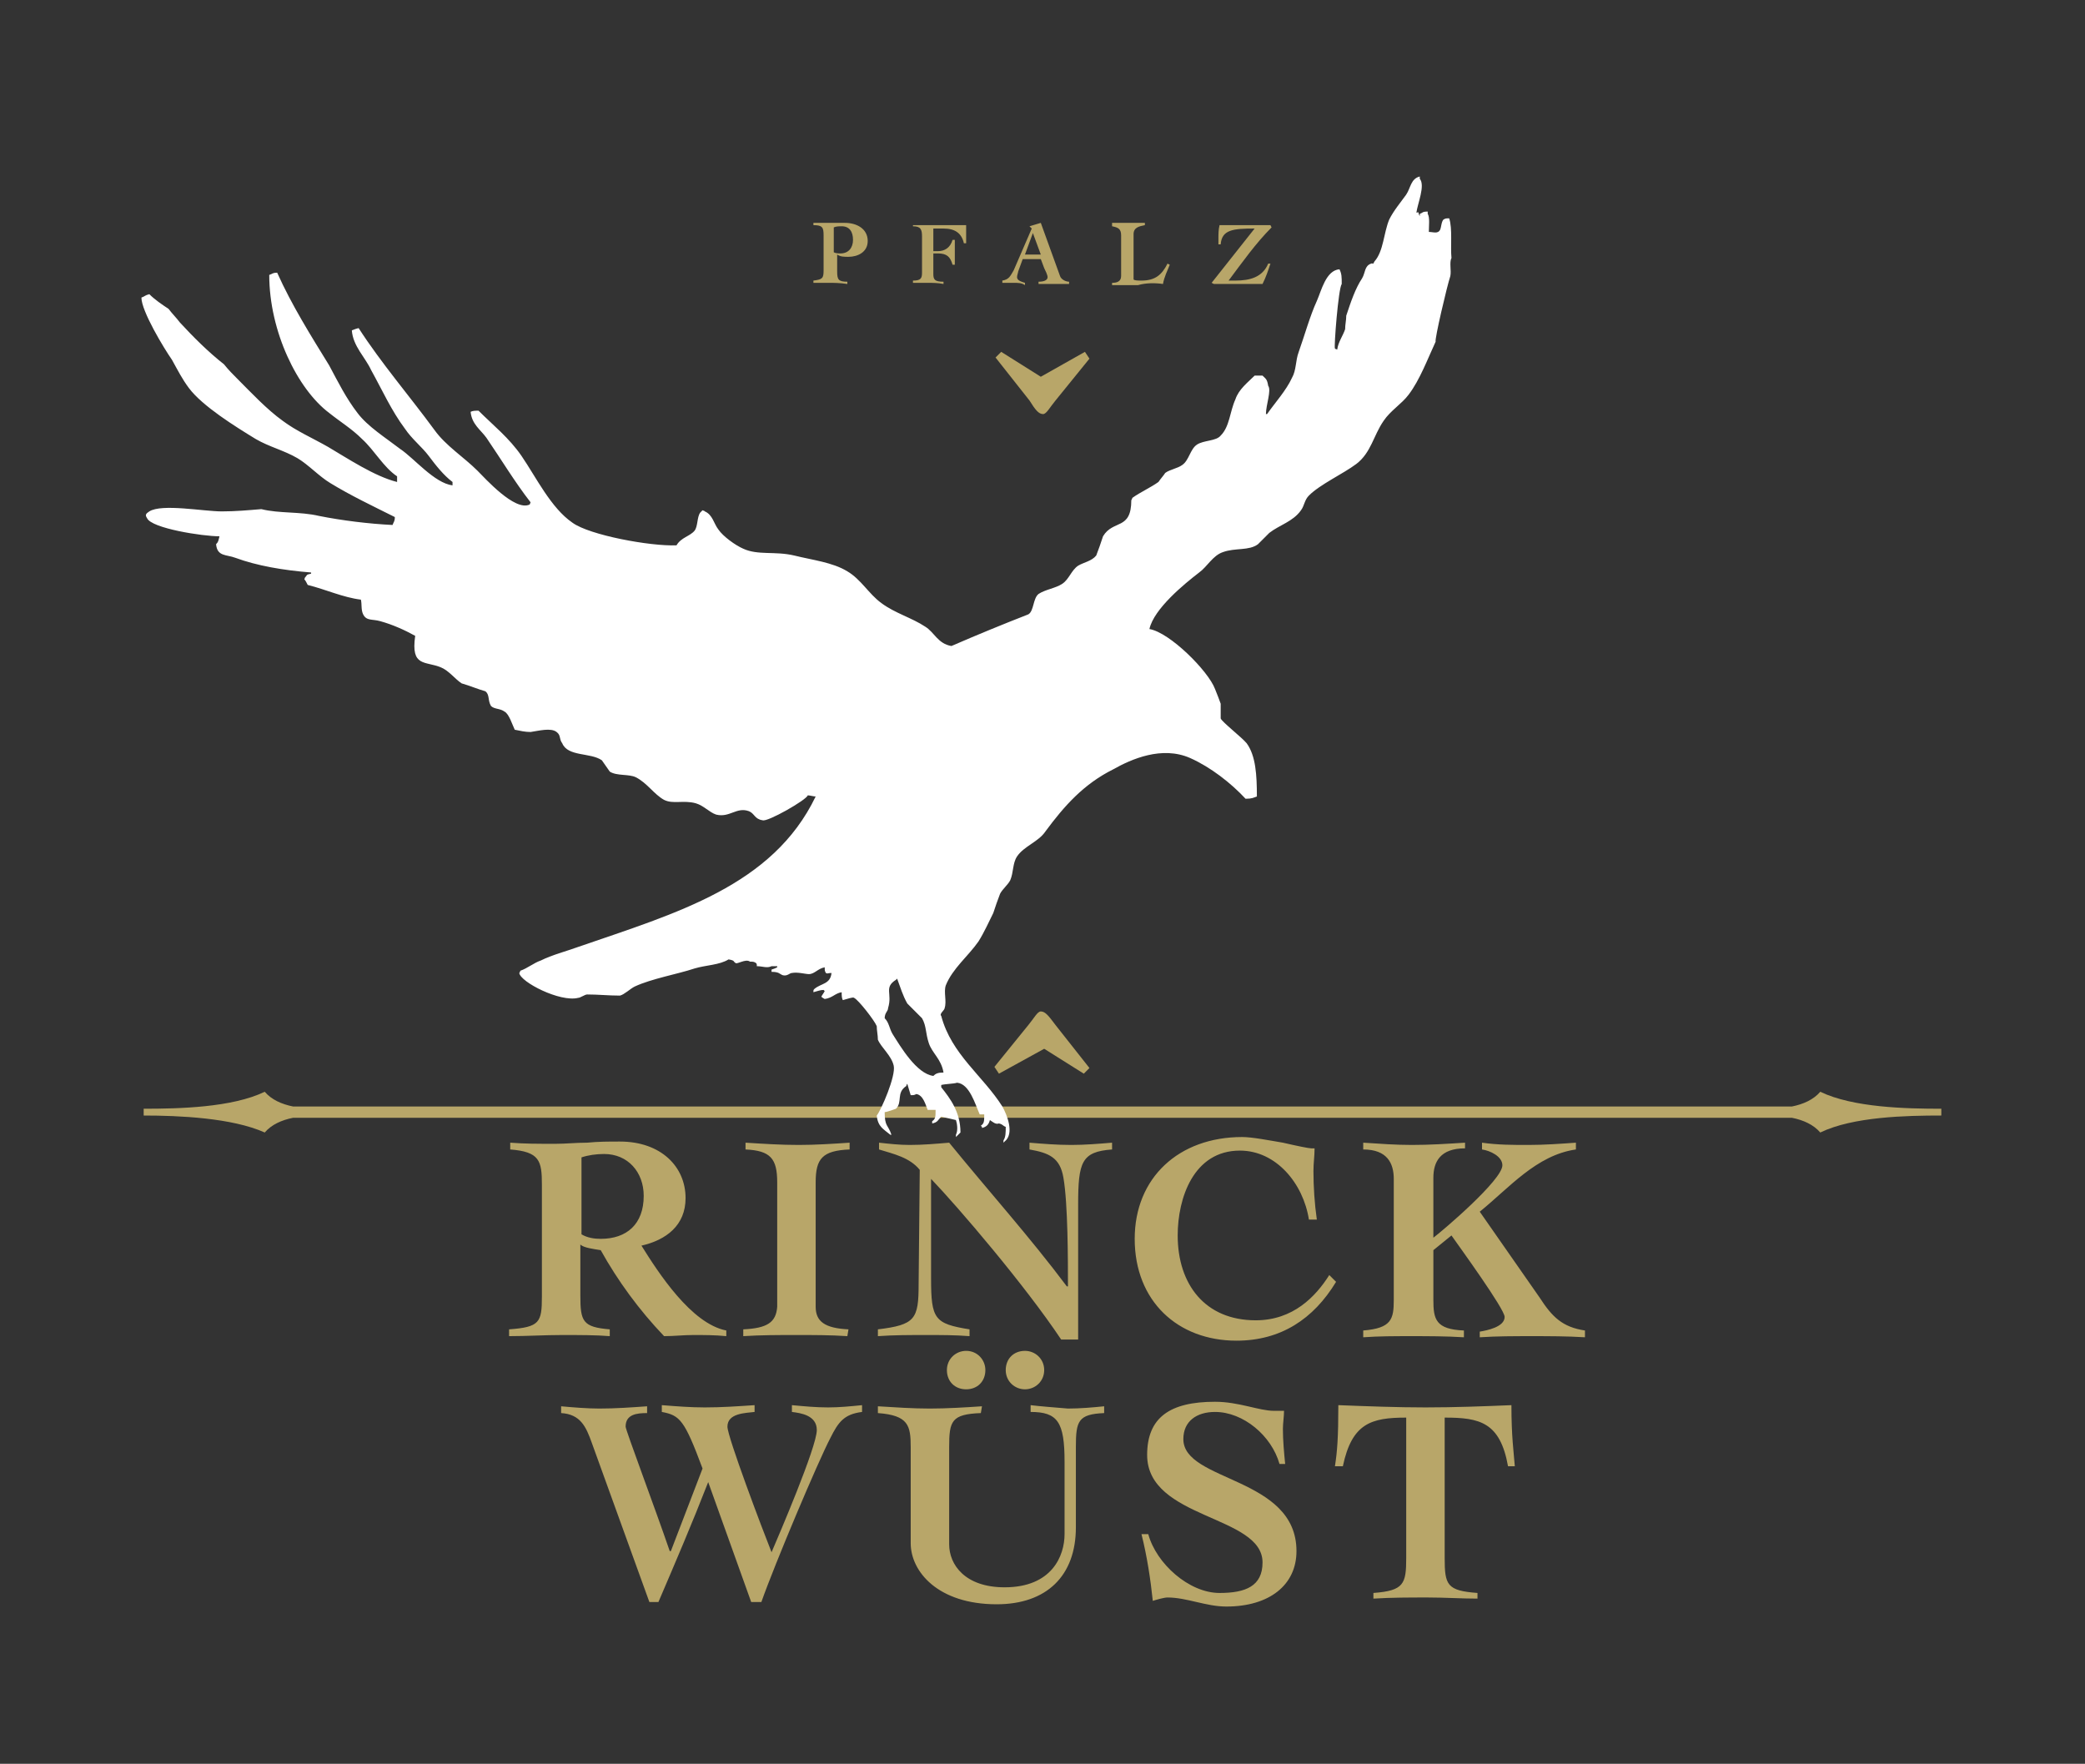
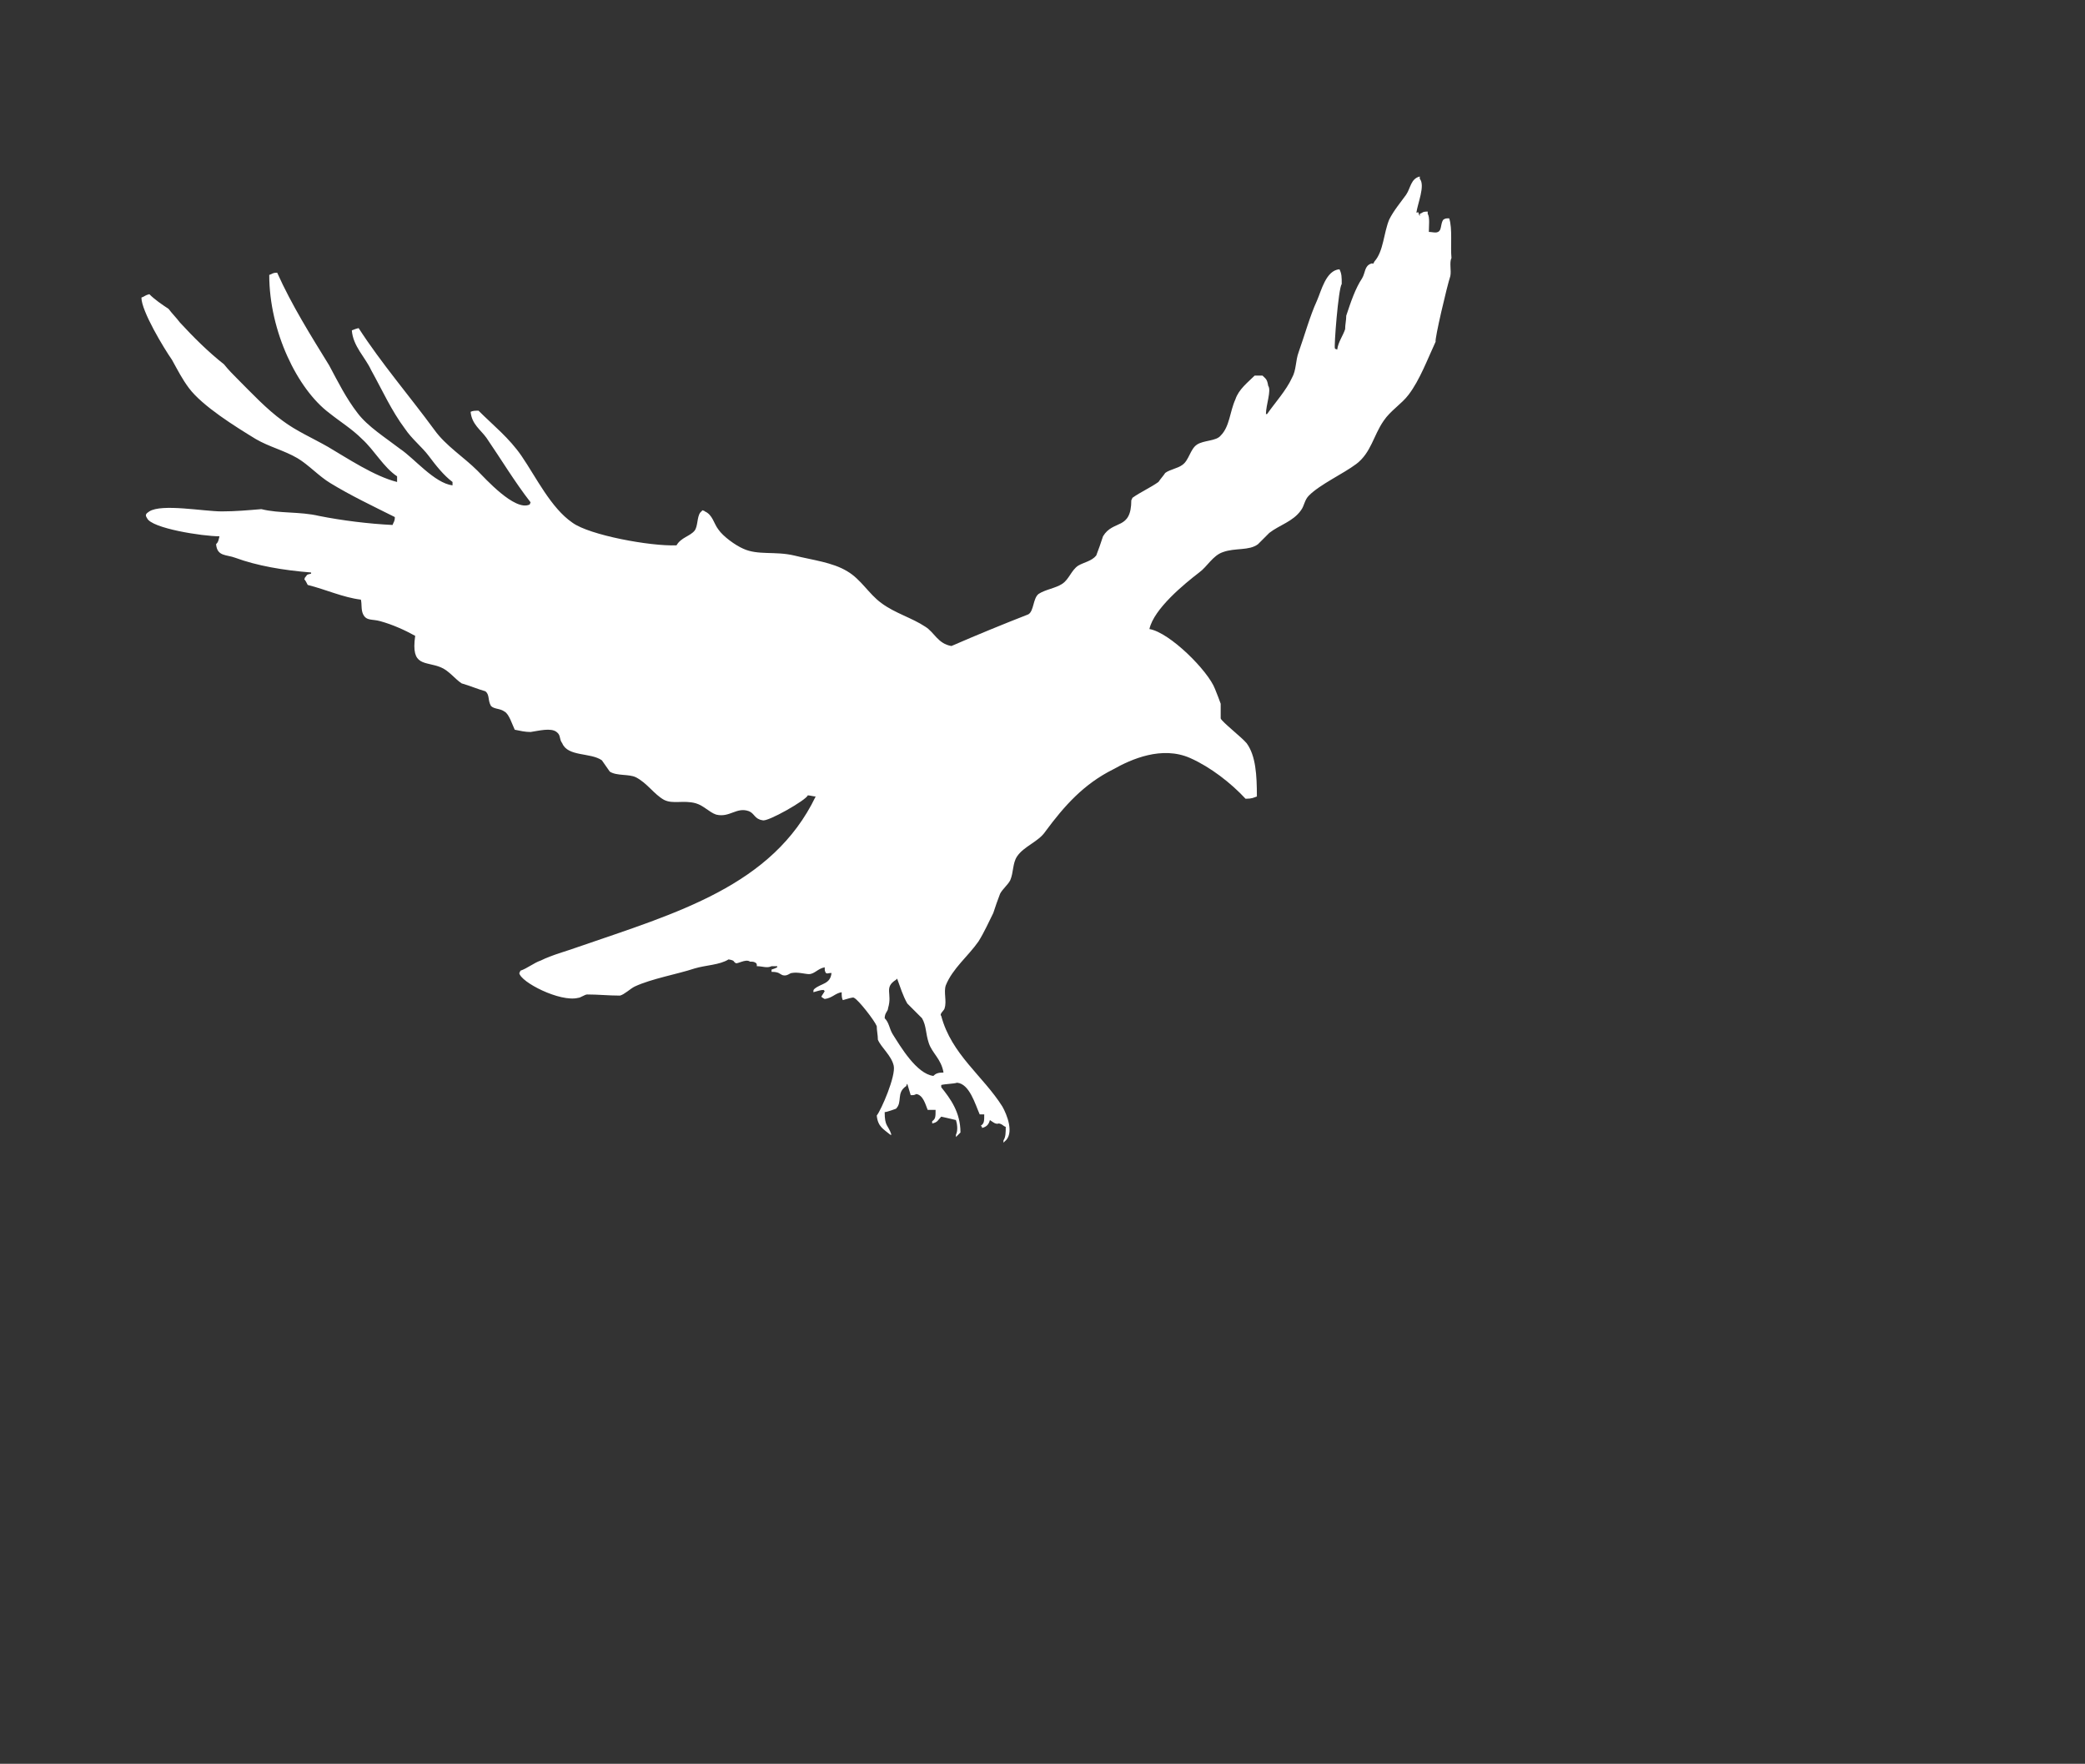
<svg xmlns="http://www.w3.org/2000/svg" version="1.1" baseProfile="tiny" id="Ebene_1" x="0px" y="0px" viewBox="0 0 184.3 155.9" overflow="visible" xml:space="preserve">
  <rect x="0" y="0" width="184.3" height="155.9" fill="#333333" stroke="none" />
-   <path fill="#b8a669" d="M90.6,122.8c-0.9,0-1.7-0.7-1.7-1.7s0.7-1.7,1.7-1.7c0.9,0,1.7,0.7,1.7,1.7S91.5,122.8,90.6,122.8z M87.1,121.1  c0-0.9-0.7-1.7-1.7-1.7c-0.9,0-1.7,0.7-1.7,1.7s0.7,1.7,1.7,1.7C86.4,122.8,87.1,122.1,87.1,121.1z M70,124.2v0.6  c0.8,0.1,2.2,0.3,2.2,1.6c0,1.5-3.4,9.4-4,10.8c-0.8-2-3.9-10.2-3.9-11.1c0-1.2,1.6-1.2,2.4-1.3v-0.6c-1.5,0.1-2.9,0.2-4.4,0.2  c-1.3,0-2.5-0.1-3.8-0.2v0.6c1.6,0.3,2,0.7,3.6,5l-2.8,7.3h-0.1c-1.3-3.8-3.9-10.7-3.9-11c0-1.1,1-1.2,1.9-1.2v-0.6  c-1.4,0.1-2.8,0.2-4.2,0.2c-1.1,0-2.3-0.1-3.4-0.2v0.6c1.7,0.1,2.2,1.2,2.7,2.6l5.1,14.1h0.8c1.5-3.5,3-7,4.4-10.6l3.8,10.6h0.9  c1.2-3.4,5-12.4,6.1-14.5c0.7-1.4,1.2-2.1,2.8-2.3v-0.6c-1,0.1-2,0.2-3,0.2C72.1,124.4,71.1,124.3,70,124.2z M91.1,124.2v0.6  c2.4,0,3,0.9,3,4.4v6.4c0,1.9-1.1,4.7-5.3,4.7c-3.5,0-4.9-2-4.9-3.8v-8.6c0-2.3,0.2-2.9,2.8-3l0.1-0.6c-1.5,0.1-3.1,0.2-4.6,0.2  s-3-0.1-4.6-0.2v0.6c2.7,0.2,2.9,1.1,2.9,3v8.5c0,2.5,2.4,5.4,7.6,5.4c4.4,0,7-2.5,7-6.8v-7.1c0-2.3,0.2-2.9,2.5-3v-0.6  c-1,0.1-2.1,0.2-3.2,0.2C93.2,124.4,91.9,124.3,91.1,124.2z M104.6,127.2c0-1.6,1.2-2.4,2.8-2.4c2.5,0,5,2.1,5.7,4.6h0.5  c-0.1-1-0.2-2.1-0.2-3.1c0-0.5,0.1-1.1,0.1-1.6h-0.9c-1.3,0-3.1-0.8-5.2-0.8c-4,0-6,1.4-6,4.7c0,5.7,10.2,5.3,10.2,9.5  c0,2.1-1.5,2.7-3.8,2.7c-2.7,0-5.6-2.6-6.3-5.2h-0.6c0.5,2,0.8,4,1,5.9c0.3-0.1,1-0.3,1.3-0.3c1.7,0,3.4,0.8,5.2,0.8  c3.8,0,6.2-1.9,6.2-4.9C114.6,130.5,104.6,131,104.6,127.2z M126,124.4c-2.5,0-5.1-0.1-7.7-0.2c0,2.9-0.1,4.1-0.3,5.4h0.7  c0.8-3.8,2.5-4.3,5.6-4.3v12.4c0,2.3-0.2,2.9-2.9,3.1v0.5c1.6-0.1,3.2-0.1,4.8-0.1c1.5,0,3,0.1,4.4,0.1v-0.5  c-2.7-0.2-2.9-0.7-2.9-3.1v-12.4c3.1,0,4.9,0.4,5.6,4.3h0.6c-0.1-1.3-0.3-2.6-0.3-5.4C131.2,124.3,128.6,124.4,126,124.4z   M47.9,114.6v-9.9c0-2.1-0.2-2.9-2.8-3.1V101c1.3,0.1,2.4,0.1,4,0.1c0.9,0,1.8-0.1,2.8-0.1c1-0.1,1.9-0.1,2.9-0.1  c3.6,0,5.8,2.2,5.8,5c0,2.4-1.7,3.7-3.9,4.2c1.5,2.4,4.4,6.9,7.5,7.5v0.5c-1-0.1-2-0.1-2.9-0.1s-1.7,0.1-2.6,0.1  c-2.2-2.3-4.1-4.9-5.6-7.6c-0.6-0.1-1.5-0.2-1.8-0.5v4.5c0,2.3,0.2,2.8,2.6,3v0.6c-1.2-0.1-2.7-0.1-4.2-0.1c-1.6,0-3.1,0.1-4.7,0.1  v-0.6C47.7,117.3,47.9,116.9,47.9,114.6z M51.4,109.1c0.5,0.3,1.1,0.4,1.7,0.4c2.3,0,3.8-1.3,3.8-3.8c0-2.1-1.4-3.7-3.5-3.7  c-0.7,0-1.4,0.1-2,0.3V109.1z M91,101v0.6c1.7,0.3,2.7,0.7,3,2.5c0.4,2.3,0.4,7.3,0.4,9.6h-0.1c-3.3-4.4-6.9-8.4-10.4-12.7  c-1.2,0.1-2.3,0.2-3.5,0.2c-0.9,0-1.8-0.1-2.7-0.2v0.6c1.3,0.4,2.7,0.7,3.6,1.8l-0.1,10.1c0,3.1-0.3,3.6-3.6,4v0.6  c1.4-0.1,2.8-0.1,4.3-0.1c1.3,0,2.5,0,3.8,0.1v-0.6c-3.1-0.5-3.4-0.9-3.4-4.5v-8.8c2.4,2.5,8.3,9.4,11.5,14.2h1.5v-11.9  c0-3.8,0.3-4.7,3-4.9V101c-1.2,0.1-2.4,0.2-3.6,0.2C93.4,101.2,92.2,101.1,91,101z M136.1,114.7l-5.3-7.6c2.6-2.1,5-5,8.5-5.5V101  c-1.4,0.1-2.8,0.2-4.2,0.2s-2.7,0-4.1-0.2v0.6c0.7,0.1,1.8,0.6,1.8,1.4c0,1.3-5.3,5.8-6.1,6.4v-5.3c0-1.4,0.6-2.6,2.8-2.6V101  c-1.6,0.1-3.1,0.2-4.7,0.2c-1.4,0-2.8-0.1-4.3-0.2v0.6c2.1,0,2.7,1.2,2.7,2.6v10.7c0,1.7-0.2,2.5-2.7,2.7v0.6  c1.4-0.1,2.8-0.1,4.2-0.1c1.5,0,3.1,0,4.7,0.1v-0.6c-2.5-0.1-2.7-1-2.7-2.7v-4.4l1.6-1.3c0.7,1,4.7,6.5,4.7,7.2  c0,0.9-1.6,1.2-2.2,1.3v0.5c1.5-0.1,3.1-0.1,4.6-0.1s3.1,0,4.7,0.1v-0.6C138.1,117.3,137.2,116.4,136.1,114.7z M65.7,117.5v0.6  c1.6-0.1,3.1-0.1,4.7-0.1c1.5,0,3,0,4.5,0.1l0.1-0.6c-2.1-0.1-2.9-0.7-2.9-2v-11c0-2.1,0.6-2.8,3-2.9V101c-1.5,0.1-3,0.2-4.5,0.2  c-1.6,0-3.1-0.1-4.7-0.2v0.6c2.2,0.1,2.8,0.8,2.8,2.9v11C68.6,116.9,67.8,117.4,65.7,117.5z M117.5,112.7c-1.2,1.9-3.2,4-6.5,4  c-4.5,0-6.9-3.2-6.9-7.5c0-3.3,1.4-7.5,5.5-7.5c3.2,0,5.6,2.9,6.1,6.1h0.7c-0.2-1.4-0.3-2.9-0.3-4.3c0-0.7,0.1-1.3,0.1-2  c-0.1,0-0.1,0-0.3,0c-0.2,0-1.2-0.2-2.5-0.5c-1.2-0.2-2.7-0.5-3.6-0.5c-5.6,0-9.5,3.6-9.5,9c0,5.5,3.8,9,9,9c3.9,0,6.8-1.9,8.8-5.2  L117.5,112.7z M89.6,25c-0.3,0-0.6,0-1,0v-0.2c0.6-0.1,0.7-0.4,1-0.9l1.6-3.7L91,20c0.3-0.1,0.7-0.2,1-0.3l1.7,4.7  c0.1,0.3,0.5,0.5,0.8,0.5v0.2c-0.4,0-1,0-1.4,0s-0.9,0-1.3,0v-0.2c0.6,0,0.8-0.2,0.8-0.4c0-0.2-0.2-0.6-0.3-0.8L92,22.9h-1.6L90,24  c0,0.1-0.1,0.3-0.1,0.5c0,0.3,0.4,0.4,0.7,0.5v0.2C90.3,25,90,25,89.6,25z M90.6,22.5H92l-0.7-1.9l0,0L90.6,22.5z M102.8,25.1  c0.1-0.6,0.4-1.2,0.6-1.7l-0.2-0.1c-0.5,1-1.1,1.5-2.3,1.5c-0.3,0-0.6,0-0.7-0.1v-4c0-0.6,0.5-0.7,1-0.8v-0.2c-0.5,0-1,0-1.5,0  s-1,0-1.4,0V20c0.5,0.1,0.8,0.2,0.8,0.8v3.6c0,0.5-0.4,0.6-0.8,0.6v0.2c0.8,0,1.5,0,2.3,0C101.3,25,102.1,25,102.8,25.1z   M107.3,25.1c0.7,0,1.4,0,2.1,0s1.4,0,2.2,0c0.3-0.6,0.5-1.2,0.7-1.8h-0.2c-0.5,1.2-1.6,1.5-2.9,1.5c-0.2,0-0.4,0-0.6,0  c1.2-1.6,2.4-3.3,3.8-4.7l-0.1-0.2c-0.8,0-1.5,0-2.3,0c-0.7,0-1.4,0-2.2,0c-0.1,0.4-0.1,0.8-0.1,1.2c0,0.2,0,0.4,0,0.5h0.2  c0.1-1.3,1.1-1.4,3-1.4l-3.8,4.8L107.3,25.1z M83.4,25.1v-0.2c-0.8,0-0.9-0.2-0.9-0.7v-1.8h0.4c0.8,0,1.1,0.3,1.3,1h0.2  c0-0.4,0-0.8,0-1.1c0-0.4,0-0.8,0-1.1h-0.2c-0.2,0.7-0.7,1-1.3,1h-0.4v-2h0.9c1,0,1.6,0.4,1.8,1.3h0.2c0-0.3,0-0.7,0-1  c0-0.2,0-0.4,0-0.6c-1,0-2.1,0-3.1,0c-0.5,0-1.1,0-1.6,0V20c0.7,0,0.8,0.3,0.8,0.9v3.2c0,0.5-0.1,0.7-0.8,0.7V25c0.4,0,0.9,0,1.3,0  C82.4,25,82.9,25,83.4,25.1z M73.3,25c-0.5,0-1,0-1.4,0v-0.2c0.8-0.1,0.9-0.2,0.9-0.9v-3.1c0-0.7-0.1-0.9-0.9-0.9v-0.2  c0.2,0,0.3,0,0.5,0s0.4,0,0.7,0c0.2,0,0.5,0,0.8,0s0.5,0,0.8,0c1,0,2,0.5,2,1.6c0,1-0.9,1.4-1.7,1.4c-0.4,0-0.7,0-1-0.2V24  c0,0.7,0.1,0.9,0.9,0.9v0.2C74.2,25,73.7,25,73.3,25z M73.7,22.3c0.2,0.1,0.4,0.1,0.6,0.1c0.7,0,1.1-0.5,1.1-1.2s-0.3-1.2-1-1.2  c-0.2,0-0.5,0-0.7,0.1V22.3z M160.9,96.5c-0.6,0.7-1.5,1.1-2.5,1.3H25.9c-1-0.2-1.9-0.6-2.5-1.3c-2.9,1.4-7.6,1.5-10.7,1.5v0.6  c3.1,0,7.8,0.2,10.7,1.5c0.6-0.7,1.5-1.1,2.5-1.3h132.5c1,0.2,1.9,0.6,2.5,1.3c2.9-1.4,7.6-1.5,10.7-1.5V98  C168.5,98,163.8,97.9,160.9,96.5z M92.3,92.7l3.5,2.2l0.5-0.5l-3-3.8c-0.6-0.8-0.9-1.2-1.3-1.2c-0.3,0-0.6,0.6-1.1,1.2l-3,3.7  l0.4,0.6L92.3,92.7z M92.2,36.6c0.3,0,0.6-0.6,1.1-1.2l3-3.7l-0.4-0.6L92,33.3l-3.5-2.2L88,31.6l3,3.8  C91.5,36.2,91.8,36.6,92.2,36.6z" />
  <path fill="#FFFFFF" d="M83.4,94.8c-0.5,0-0.7,0.1-0.9,0.3c-1.5-0.2-2.9-2.6-3.6-3.7c-0.3-0.5-0.3-1-0.7-1.4c0-0.5,0.3-0.6,0.3-0.9  c0.4-1.3-0.4-1.8,0.7-2.5l0.1-0.1c0.3,0.8,0.5,1.5,0.9,2.2c0.4,0.4,0.8,0.8,1.3,1.3c0.4,0.7,0.3,1.3,0.6,2.2S83.2,93.6,83.4,94.8   M128.1,19.3c-0.3,0-0.3,0-0.5,0.1c-0.2,0.2-0.2,0.7-0.3,0.9c-0.2,0.4-0.6,0.2-1,0.2c0-0.5,0.1-1.3-0.1-1.6v-0.2  c-0.5,0-0.4,0.1-0.7,0.2v0.2c-0.2-0.3,0-0.4-0.3-0.3c0.1-0.8,0.8-2.4,0.3-3v-0.2c-0.8,0.2-0.8,1-1.2,1.6c-0.5,0.7-1.1,1.4-1.5,2.2  c-0.5,1.2-0.5,2.8-1.3,3.7c-0.2,0.4-0.1,0.1-0.3,0.2c-0.6,0.2-0.5,0.8-0.8,1.3c-0.6,0.9-1,2.1-1.4,3.3c0,0.4-0.1,0.8-0.1,1.2  c-0.2,0.6-0.6,1.1-0.7,1.8c-0.2-0.1-0.1,0-0.2-0.1s0.3-5.3,0.6-5.7c0-0.6,0-0.9-0.2-1.3c-1.2,0.1-1.6,1.9-2,2.8  c-0.6,1.3-1.1,3.1-1.6,4.5c-0.3,0.8-0.2,1.6-0.6,2.3c-0.5,1.1-1.5,2.2-2.2,3.2h-0.1c0-0.8,0.5-2.1,0.2-2.5c-0.1-0.6-0.2-0.6-0.5-0.9  h-0.7c-0.6,0.6-1.4,1.2-1.7,2.1c-0.5,1.1-0.5,2.4-1.3,3.2c-0.4,0.5-1.5,0.4-2.1,0.8c-0.6,0.4-0.7,1.4-1.3,1.8  c-0.4,0.3-1.1,0.4-1.5,0.7c-0.2,0.3-0.4,0.5-0.6,0.8c-0.7,0.5-1.6,0.9-2.3,1.4c-0.1,0.2,0,0.1-0.1,0.2c0,2.7-1.6,1.7-2.5,3.2  c-0.2,0.6-0.4,1.2-0.6,1.7c-0.4,0.5-1.1,0.6-1.6,0.9c-0.6,0.4-0.8,1.2-1.4,1.6c-0.6,0.4-1.5,0.5-2.1,0.9c-0.5,0.4-0.4,1.5-0.9,1.8  c-2.3,0.9-4.5,1.8-6.8,2.8c-1.2-0.2-1.5-1.2-2.3-1.7c-1.2-0.8-2.7-1.2-3.9-2.1c-1.1-0.8-1.8-2.1-3-2.8c-1.3-0.8-3.1-1-4.7-1.4  c-1.7-0.4-3.2,0-4.5-0.6c-0.7-0.3-1.8-1.1-2.2-1.7c-0.4-0.5-0.5-1.3-1.2-1.6c-0.1-0.1,0,0-0.2-0.1c-0.1,0.1-0.2,0.2-0.2,0.2  c-0.3,0.4-0.2,1.2-0.5,1.6c-0.4,0.5-1.2,0.6-1.6,1.3c-2.3,0.1-7.7-0.9-9.2-2c-1.9-1.3-3.2-4-4.5-5.9c-1.1-1.6-2.5-2.7-3.8-4  c-0.3,0-0.5,0-0.7,0.1c0.1,1.1,0.9,1.6,1.4,2.3c1.3,1.9,2.5,3.9,3.9,5.7c-0.1,0.2,0,0.1-0.1,0.2c-1.3,0.6-3.9-2.3-4.6-3  c-1.2-1.2-2.8-2.2-3.8-3.6c-2.2-3-4.7-5.9-6.7-9c-0.4,0.1-0.3,0.1-0.6,0.2c0.1,1.4,1.2,2.4,1.7,3.5c1,1.8,1.8,3.6,3,5.2  c0.6,0.9,1.5,1.6,2.1,2.4c0.6,0.8,1.3,1.7,2.1,2.3v0.3c-1.6-0.2-3.4-2.4-4.6-3.2c-1.3-1-2.9-2-3.8-3.2c-1-1.3-1.7-2.7-2.5-4.2  c-1.6-2.6-3.3-5.3-4.6-8.2c-0.4,0-0.4,0.1-0.7,0.2c0,5,2.5,10.1,5.3,12.2c1,0.8,2,1.4,2.9,2.3c1.1,1,1.9,2.5,3.1,3.3v0.5  c-2-0.5-4.4-2.1-6.1-3.1c-1.4-0.8-2.8-1.4-4-2.3c-1.4-1-2.8-2.5-4-3.7c-0.4-0.4-0.8-0.8-1.2-1.3c-1.4-1.1-2.7-2.4-3.9-3.7  c-0.3-0.4-0.7-0.8-1-1.2c-0.6-0.4-1.2-0.8-1.7-1.3c-0.4,0.1-0.4,0.2-0.7,0.3c0,1.2,2,4.5,2.7,5.5c0.5,0.9,0.9,1.7,1.5,2.5  c1.2,1.6,4.1,3.4,5.9,4.5c1.2,0.7,2.5,1,3.7,1.7c1,0.6,1.9,1.6,2.9,2.2c1.8,1.1,3.7,2,5.7,3c0,0.4-0.1,0.4-0.2,0.7  c-2.1-0.1-4.5-0.4-6.5-0.8c-1.7-0.4-3.5-0.2-5.1-0.6c-1.2,0.1-2.3,0.2-3.5,0.2c-1.6,0-5.3-0.7-6.4,0c-0.3,0.2-0.4,0.3-0.2,0.6  c0.4,0.9,4.9,1.6,6.4,1.6c-0.1,0.4-0.1,0.5-0.3,0.7c0.1,1.1,0.9,0.9,1.7,1.2c1.9,0.7,4.2,1.1,6.7,1.3v0.1c-0.3,0.1-0.3,0-0.5,0.3  c-0.1,0.1,0,0-0.1,0.2c0.1,0.1,0.2,0.3,0.3,0.5c1.6,0.4,3.1,1.1,4.7,1.3c0.1,0.4,0,0.9,0.2,1.3c0.3,0.6,0.8,0.4,1.5,0.6  c1.1,0.3,2.2,0.8,3.1,1.3C36.3,59,37.6,58.4,39,59c0.7,0.3,1.2,1,1.8,1.4c0.7,0.2,1.4,0.5,2.1,0.7c0.4,0.3,0.2,0.8,0.5,1.3  c0.3,0.3,0.8,0.2,1.2,0.5c0.4,0.2,0.7,1.2,0.9,1.6c0.5,0.1,0.9,0.2,1.4,0.2c0.7-0.1,1.8-0.4,2.3,0c0.4,0.3,0.2,0.6,0.5,1  c0.5,1.2,2.5,0.8,3.5,1.5c0.2,0.3,0.5,0.7,0.7,1c0.6,0.4,1.7,0.2,2.3,0.5c1,0.5,1.6,1.5,2.5,2c0.8,0.4,1.7,0,2.8,0.3  c0.7,0.2,1.2,0.8,1.8,1c1.2,0.3,1.8-0.7,2.9-0.3c0.5,0.2,0.5,0.7,1.2,0.8c0.4,0.2,3.9-1.8,4-2.2c0.2,0,0.5,0.1,0.7,0.1  c-3.8,7.9-12.3,10.3-21,13.3c-1.1,0.4-2.3,0.7-3.3,1.2c-0.6,0.2-1.2,0.7-1.8,0.9c-0.1,0.2,0,0.1-0.1,0.2c0.1,0.8,3.6,2.6,5.2,2.2  c0.2,0,0.6-0.3,0.8-0.3c1,0,1.9,0.1,2.9,0.1c0.4-0.1,0.9-0.6,1.3-0.8c1.5-0.7,3.8-1.1,5.3-1.6c1-0.3,2.2-0.3,3-0.8  c0.6,0.1,0.4,0.2,0.6,0.3c0.1,0.2,0.9-0.4,1.3-0.1c0.3,0,0.3,0,0.5,0.1c0.1,0.1,0.1,0.1,0.1,0.3c0.5,0,0.9,0.2,1.3,0h0.5v0.1  c-0.2,0.1-0.2,0.1-0.5,0.2v0.2c0.7,0,0.7,0.2,1,0.3c0.4,0.1,0.6-0.2,0.8-0.2c0.5-0.1,1.2,0.1,1.5,0.1c0.5,0,0.8-0.5,1.4-0.6  c0,0.3,0,0.3,0.1,0.5c0.2,0.1,0.1,0,0.5,0c-0.1,1-0.9,0.9-1.5,1.4c-0.1,0.1-0.1,0.1-0.1,0.3c0.4-0.1,0.6-0.2,0.9-0.2l0.1,0.1  c-0.1,0.2-0.2,0.3-0.3,0.5c0.1,0.1,0.3,0.2,0.3,0.2c0.7-0.1,0.9-0.5,1.5-0.6c0,0.3,0,0.5,0.1,0.7c0.4-0.1,0.9-0.3,1-0.2  c0.4,0.2,1.8,2,2,2.5c0,0.4,0.1,0.8,0.1,1.2c0.3,0.7,1.2,1.4,1.4,2.3c0.2,0.9-1.1,3.9-1.5,4.4c0.1,1,0.6,1.2,1.2,1.7h0.1  c-0.3-0.9-0.6-0.7-0.6-2c0.2,0,1-0.3,1-0.3c0.6-0.6,0-1.4,0.9-2c0.1-0.2,0-0.1,0.1-0.2c0.1,0.3,0.2,0.7,0.3,1c0.3,0,0.3,0,0.5-0.1  c0.6,0.1,0.8,0.9,1,1.4c0.4,0,0.2,0,0.7,0c0,0.6,0,0.8-0.3,1v0.2c0.5-0.1,0.5-0.3,0.8-0.6c0,0,0.9,0.2,1.3,0.3  c0.1,0.3,0.2,0.9,0,1.3v0.2l0.1-0.1c0.1-0.1,0.2-0.2,0.3-0.3c0-1.8-0.9-3-1.7-4v-0.2c0.4-0.1,1.1-0.1,1.4-0.2c1.1,0.1,1.6,1.9,2,2.8  H87c0,0.6,0,0.8-0.3,1l0.1,0.1v0.1c0.4-0.1,0.6-0.3,0.7-0.7c0.3,0.2,0.5,0.4,0.8,0.3c0.4,0.1,0.3,0.2,0.6,0.3c0,0.5,0,0.9-0.2,1.2  v0.2l0.1-0.1c0.9-0.7,0.2-2.4-0.2-3.1c-1.7-2.7-4.5-4.6-5.4-8c-0.2-0.2,0.3-0.5,0.3-0.7c0.2-0.6-0.1-1.4,0.1-2  c0.6-1.5,2-2.6,2.9-3.9c0.5-0.8,0.9-1.7,1.3-2.5c0.2-0.6,0.4-1.2,0.6-1.7c0.2-0.4,0.7-0.8,0.9-1.2c0.3-0.7,0.2-1.5,0.6-2.1  c0.6-0.9,1.9-1.3,2.5-2.2c1.7-2.3,3.4-4.2,6-5.5c1.6-0.9,4.3-2.1,6.8-1c1.8,0.8,3.6,2.2,4.9,3.6c0.6,0,0.7-0.1,1-0.2  c0-1.9-0.1-3.6-0.9-4.7c-0.4-0.5-2.2-1.9-2.3-2.2v-1.3c-0.1-0.3-0.3-0.8-0.5-1.3c-0.6-1.6-4-5-5.8-5.3c0.4-1.8,3.1-4,4.4-5  c0.7-0.5,1.2-1.5,2.1-1.8c1.1-0.4,2.3-0.1,3.1-0.7c0.3-0.3,0.7-0.7,1-1c0.9-0.7,2.1-1,2.8-2c0.3-0.4,0.3-0.9,0.7-1.3  c1-1,3-1.9,4.2-2.8c1.3-1,1.5-2.5,2.4-3.8c0.6-0.9,1.6-1.5,2.2-2.3c1-1.3,1.7-3.2,2.4-4.7c-0.1-0.2,1-4.9,1.3-5.8  c0.1-0.5-0.1-1.2,0.1-1.6C128.2,21.8,128.4,20.2,128.1,19.3" />
</svg>